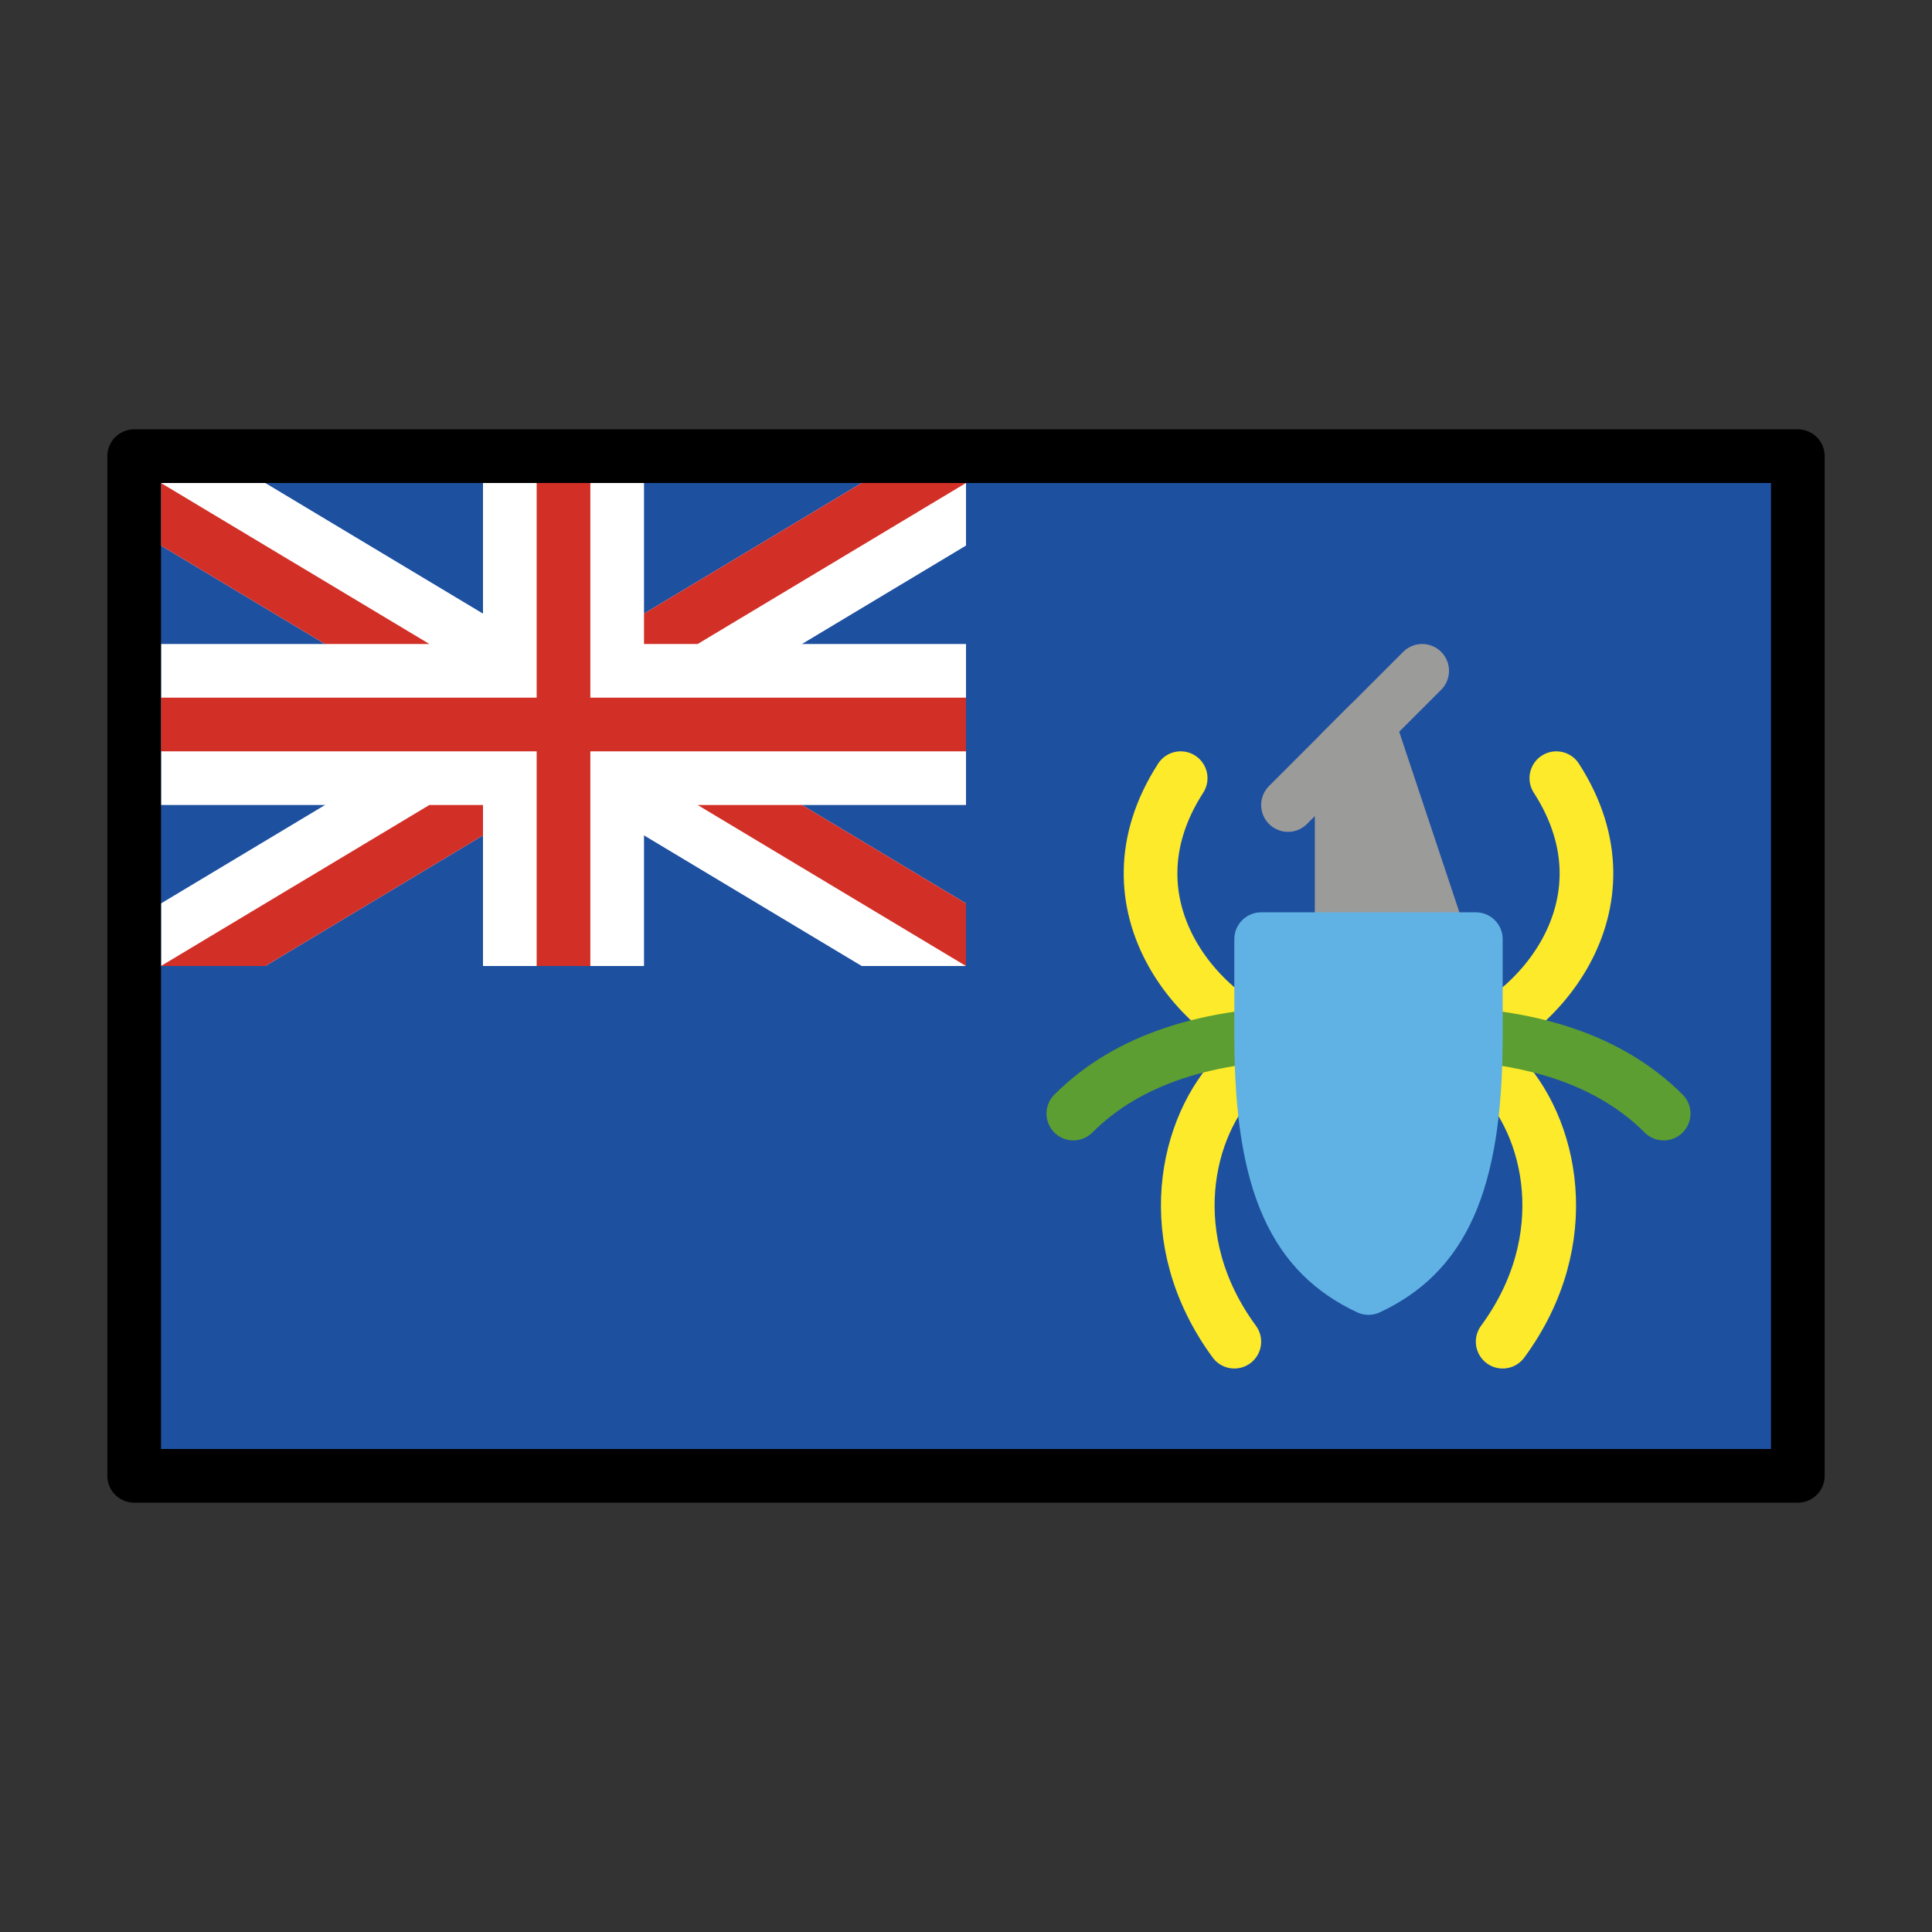
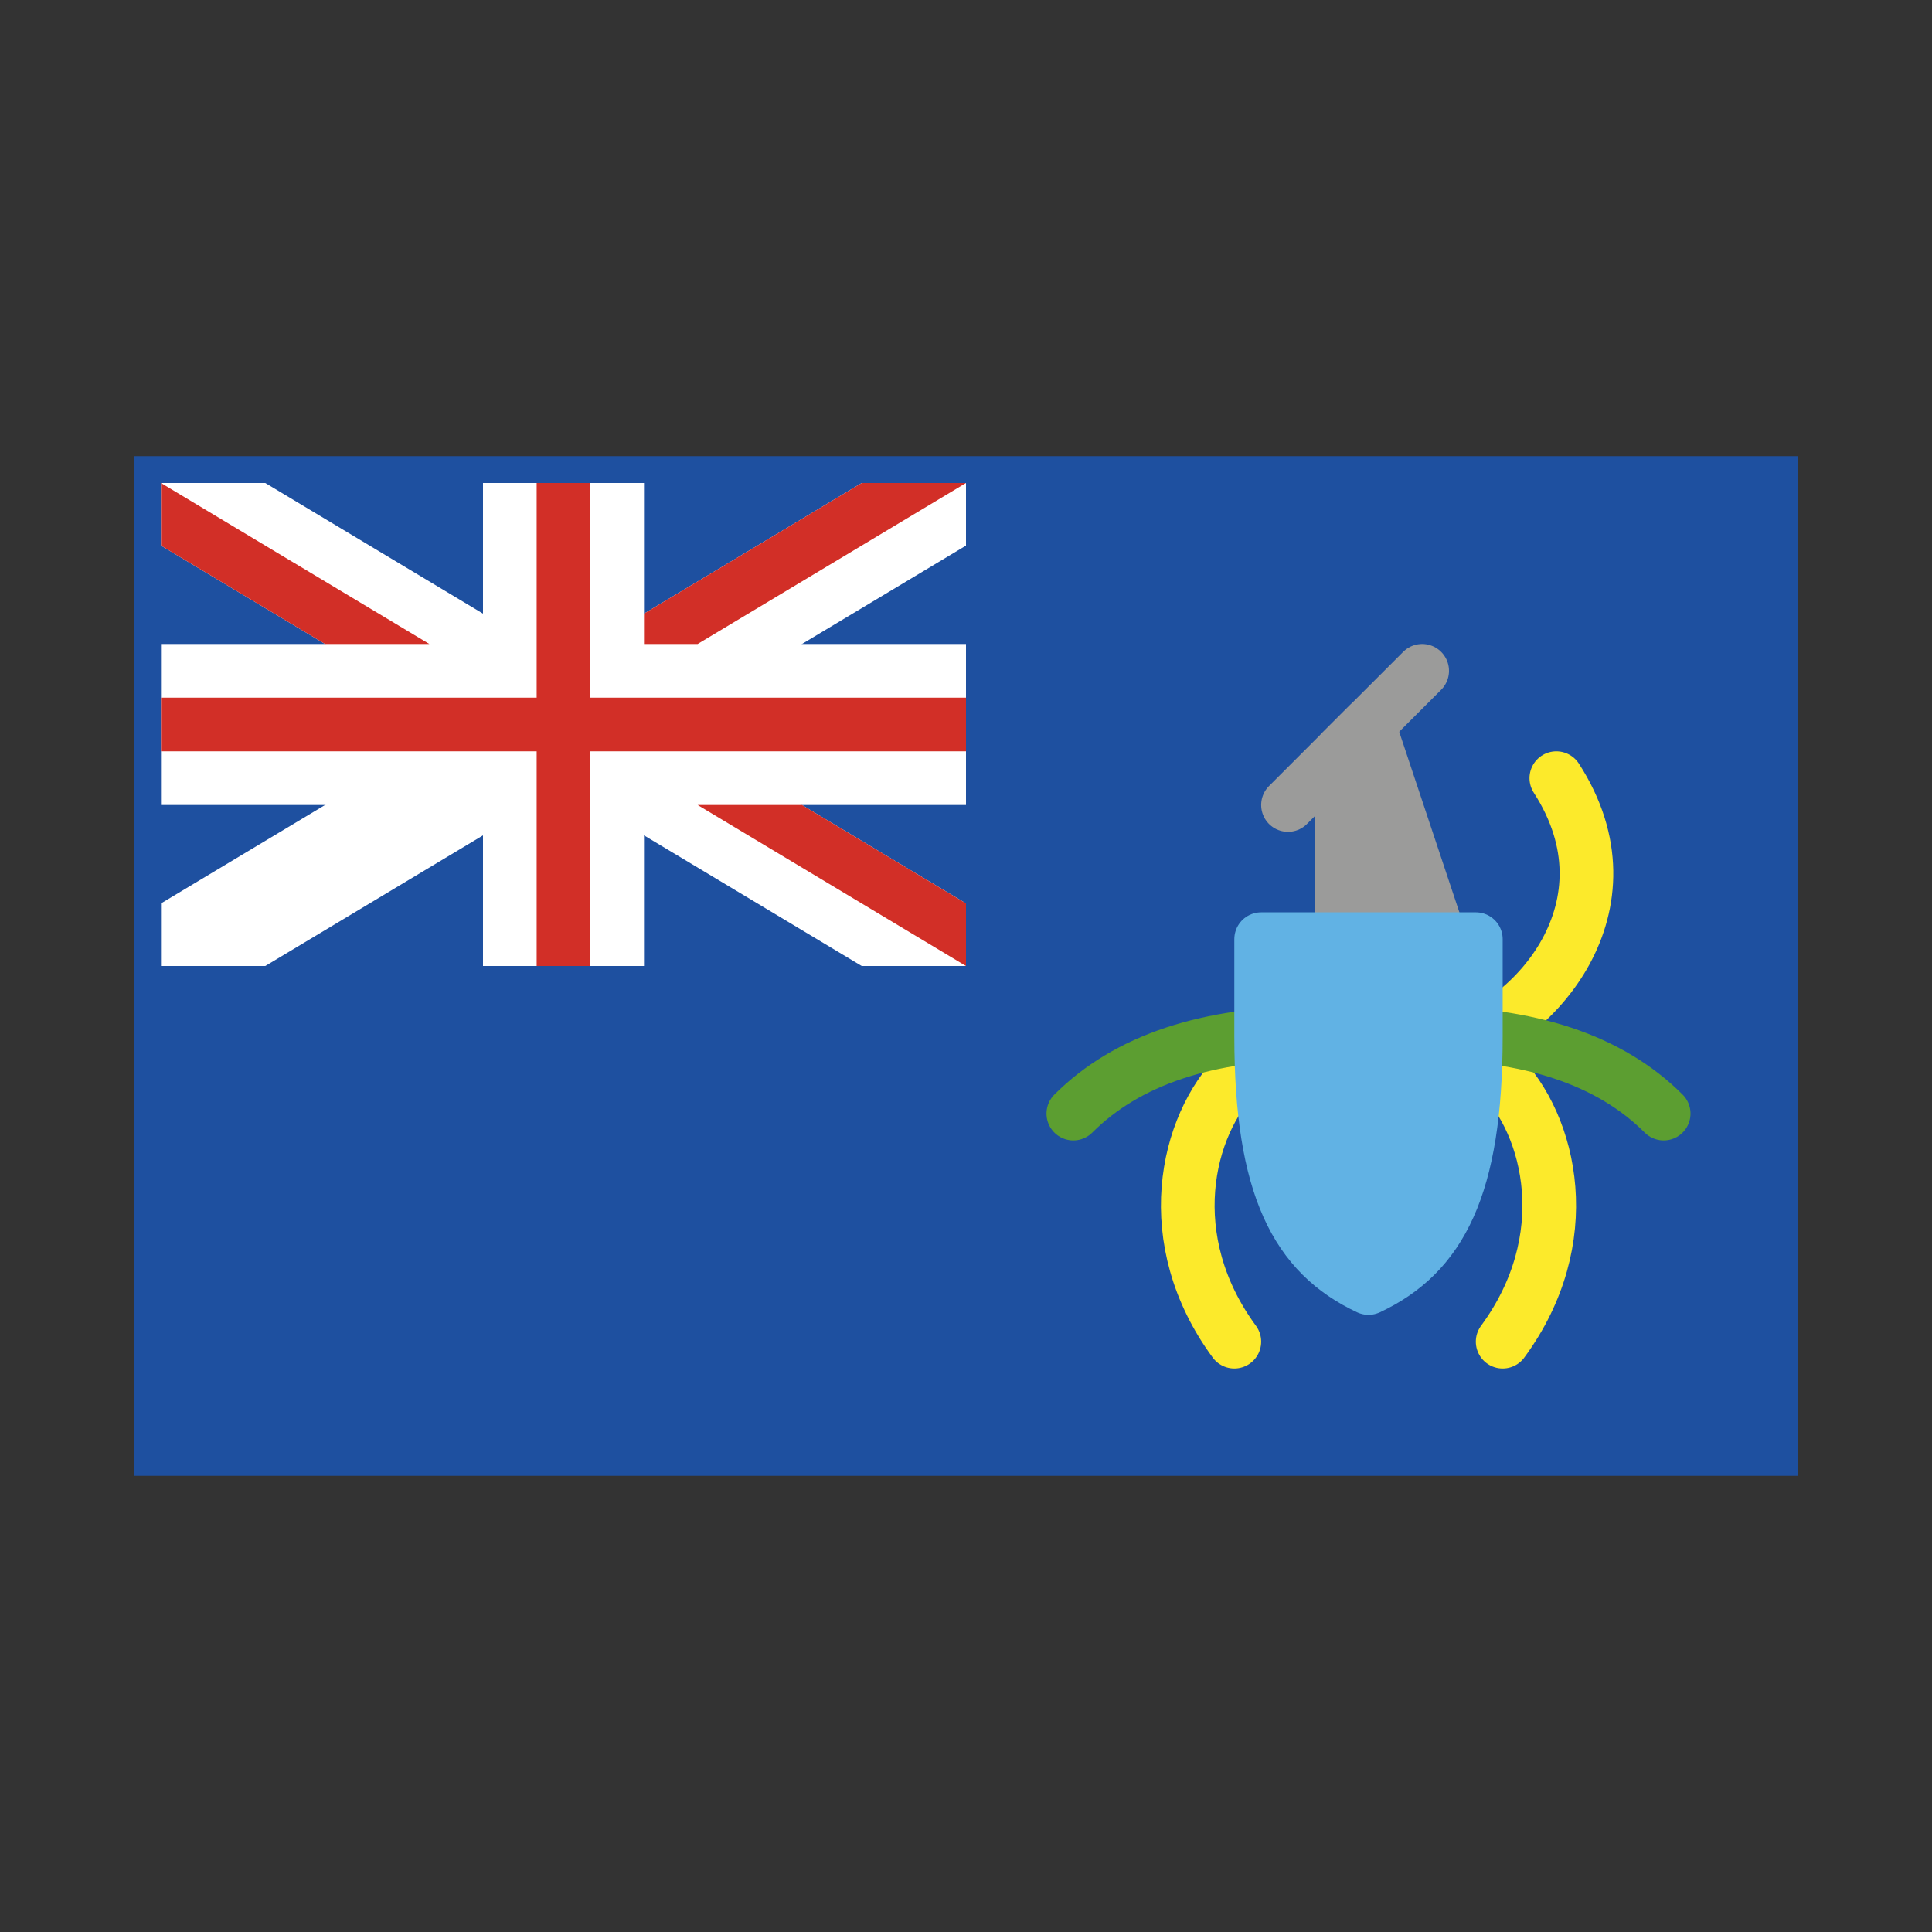
<svg xmlns="http://www.w3.org/2000/svg" id="emoji" viewBox="0 0 72 72">
  <rect x="0" y="0" width="72" height="72" fill="#333333" stroke="none" />
  <g id="color">
    <rect x="5" y="17" width="62" height="38" fill="#1e50a0" />
    <g>
      <polygon fill="#fff" points="9.887 18 6 18 6 20.332 32.113 36 36 36 36 33.668 9.887 18" />
      <polygon fill="#fff" points="36 20.332 36 18 32.113 18 6 33.668 6 36 9.887 36 36 20.332" />
      <rect x="6" y="24" width="30" height="6" fill="#fff" />
      <rect x="18" y="18" width="6" height="18" fill="#fff" />
      <rect x="20" y="18" width="2" height="18" fill="#d22f27" />
      <rect x="6" y="26" width="30" height="2" fill="#d22f27" />
      <polygon fill="#d22f27" points="36 33.668 29.887 30 26 30 36 36 36 33.668" />
      <polygon fill="#d22f27" points="36 18 32.113 18 24 22.868 24 24 26 24 36 18" />
      <polygon fill="#d22f27" points="6 20.332 12.113 24 16 24 6 18 6 20.332" />
-       <polygon fill="#d22f27" points="6 36 9.887 36 18 31.132 18 30 16 30 6 36" />
    </g>
    <line x1="48" x2="53" y1="30" y2="25" fill="#9b9b9a" stroke="#9b9b9a" stroke-linecap="round" stroke-linejoin="round" stroke-width="2" />
    <path fill="none" stroke="#fcea2b" stroke-linecap="round" stroke-linejoin="round" stroke-width="2" d="M58,29c3.074,4.762-.801,9.156-4,10" />
    <path fill="none" stroke="#fcea2b" stroke-linecap="round" stroke-linejoin="round" stroke-width="2" d="M55.832,39.955c2,2,2.955,6.255.168,10.045" />
    <path fill="none" stroke="#5c9e31" stroke-linecap="round" stroke-linejoin="round" stroke-width="2" d="M53,38.5q6,0,9,3" />
-     <path fill="none" stroke="#fcea2b" stroke-linecap="round" stroke-linejoin="round" stroke-width="2" d="M44,29c-3.074,4.762.801,9.156,4,10" />
    <path fill="none" stroke="#fcea2b" stroke-linecap="round" stroke-linejoin="round" stroke-width="2" d="M46.168,39.955c-2,2-2.955,6.255-.168,10.045" />
    <path fill="none" stroke="#5c9e31" stroke-linecap="round" stroke-linejoin="round" stroke-width="2" d="M49,38.5q-6,0-9,3" />
    <polyline fill="#9b9b9a" stroke="#9b9b9a" stroke-linecap="round" stroke-linejoin="round" stroke-width="2" points="50 36 50 28 51 27 54 36" />
    <path fill="#61b2e4" stroke="#61b2e4" stroke-linecap="round" stroke-linejoin="round" stroke-width="2" d="M55,35v3.625C55,44.25,53.667,46.75,51,48c-2.667-1.25-4-3.75-4-9.375V35Z" />
  </g>
  <g id="line">
-     <rect x="5" y="17" width="62" height="38" fill="none" stroke="#000" stroke-linecap="round" stroke-linejoin="round" stroke-width="2" />
-   </g>
+     </g>
</svg>